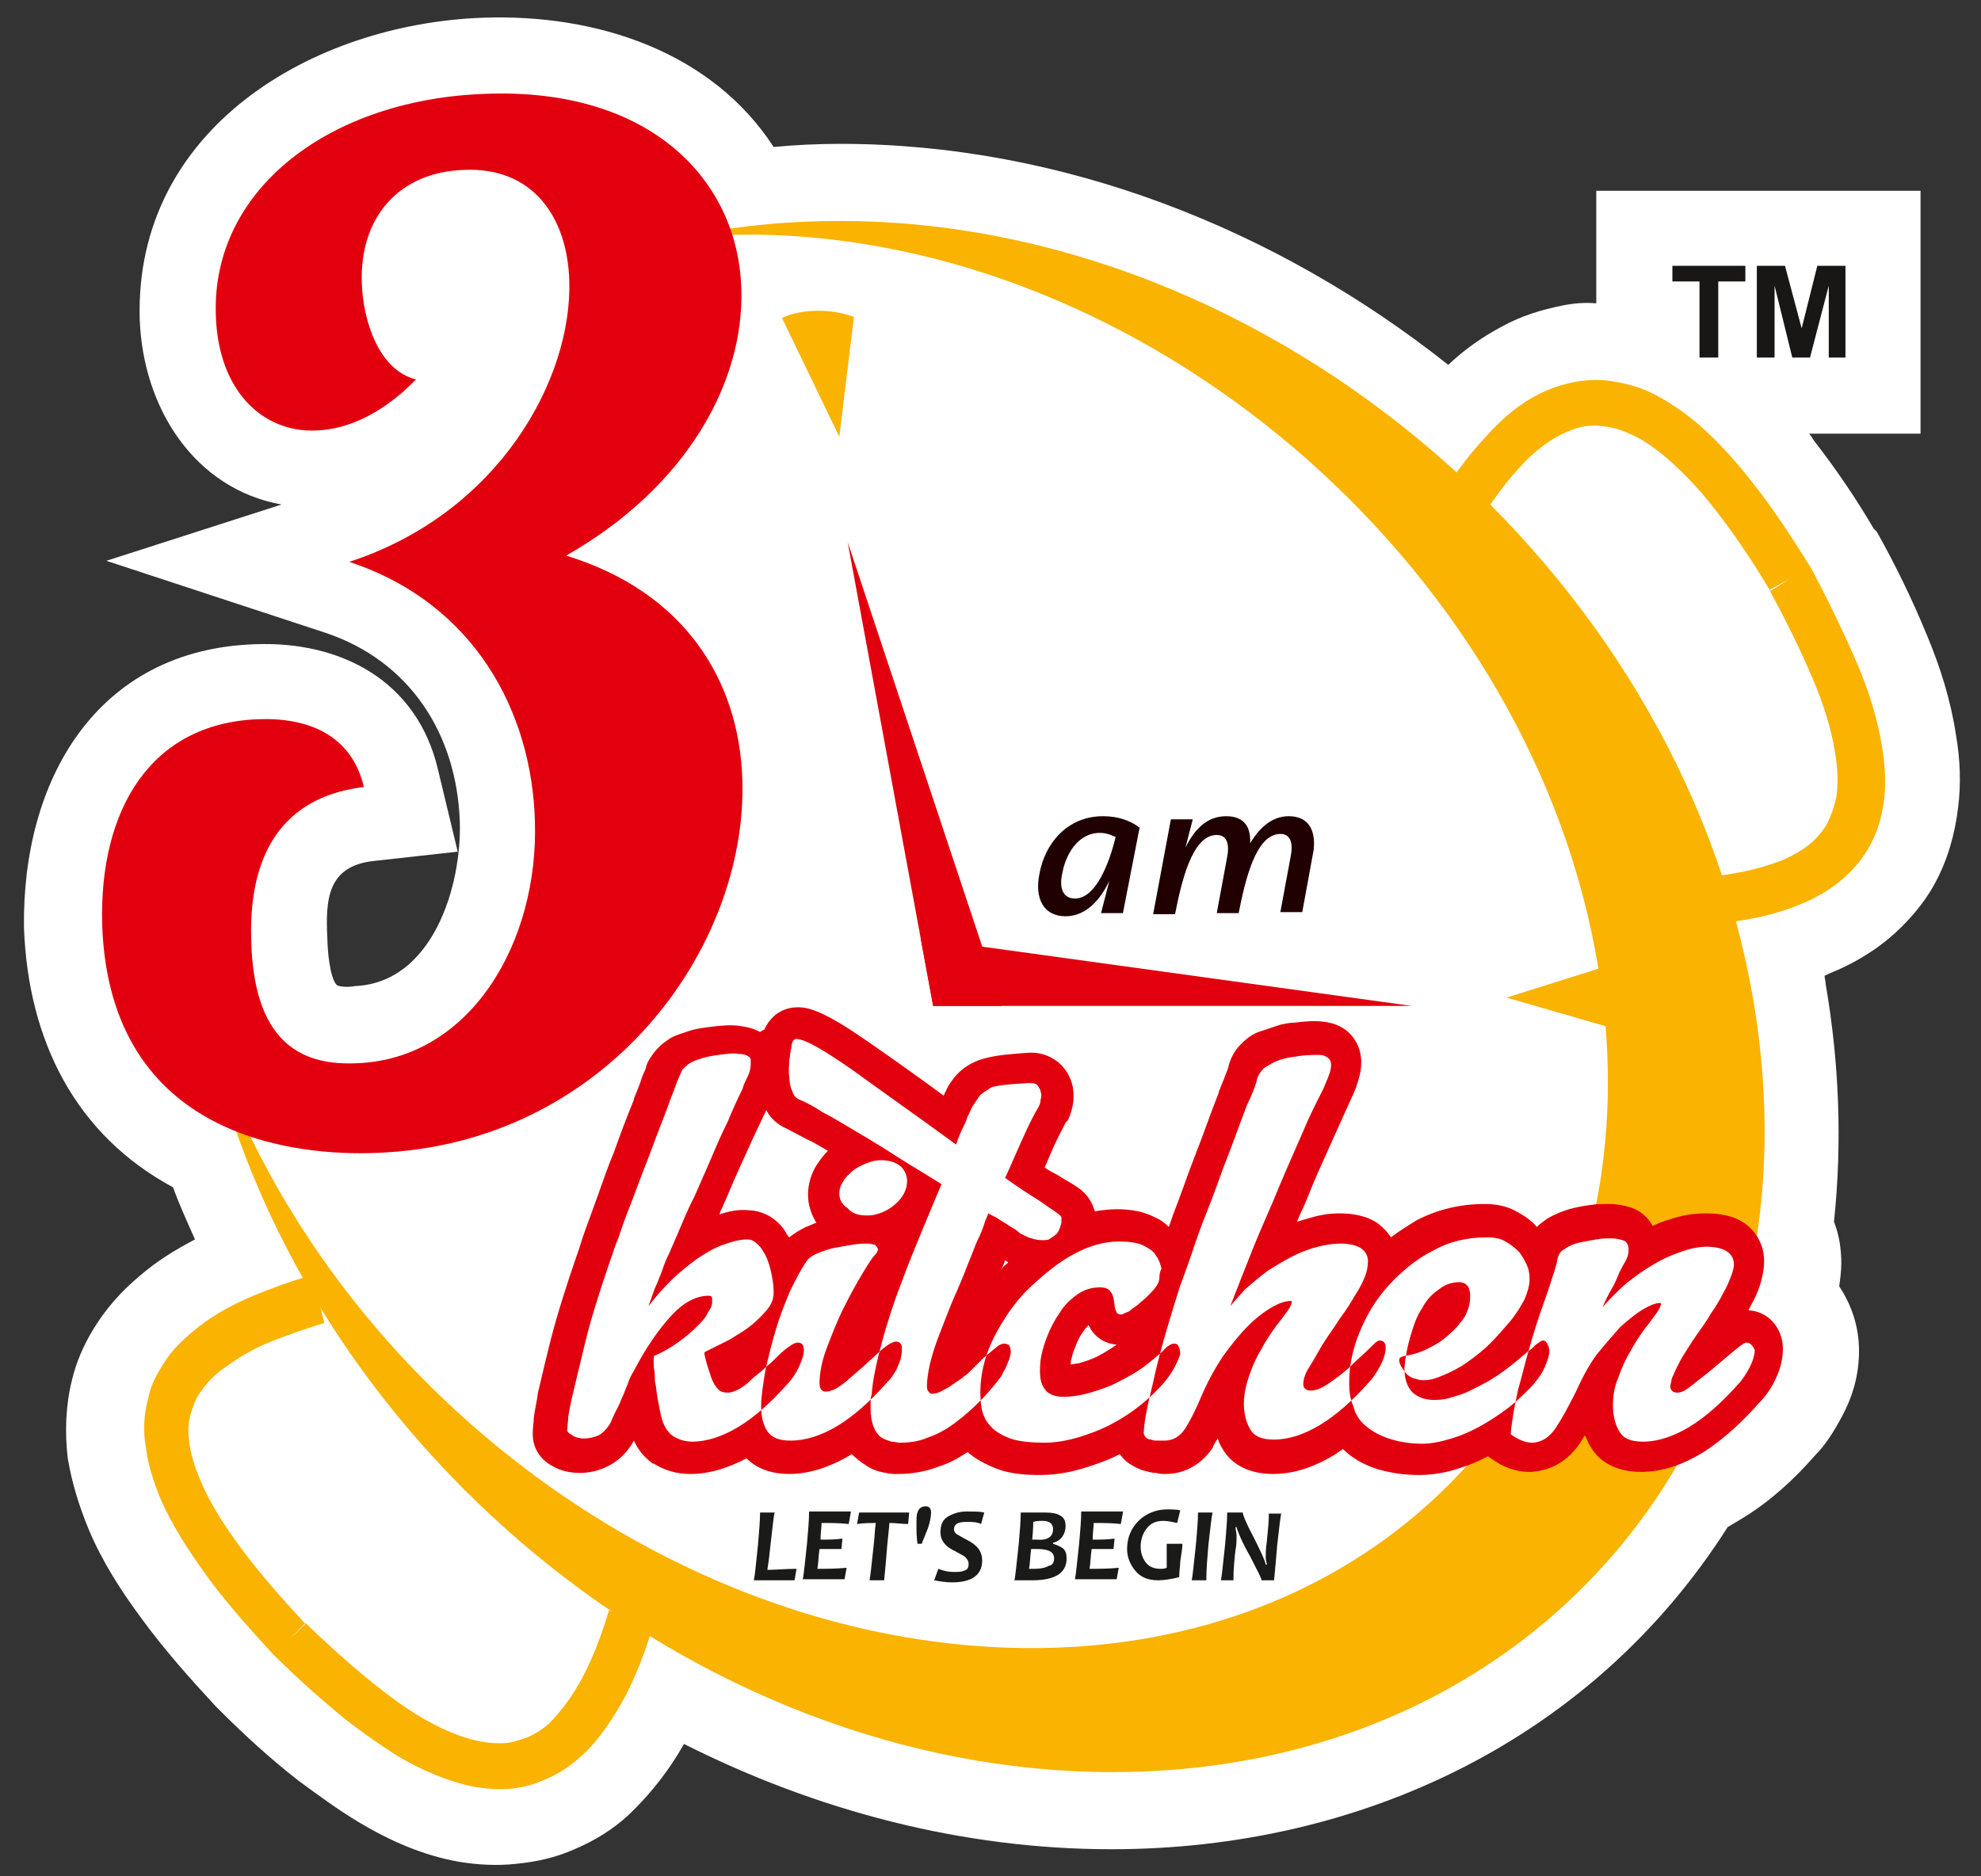
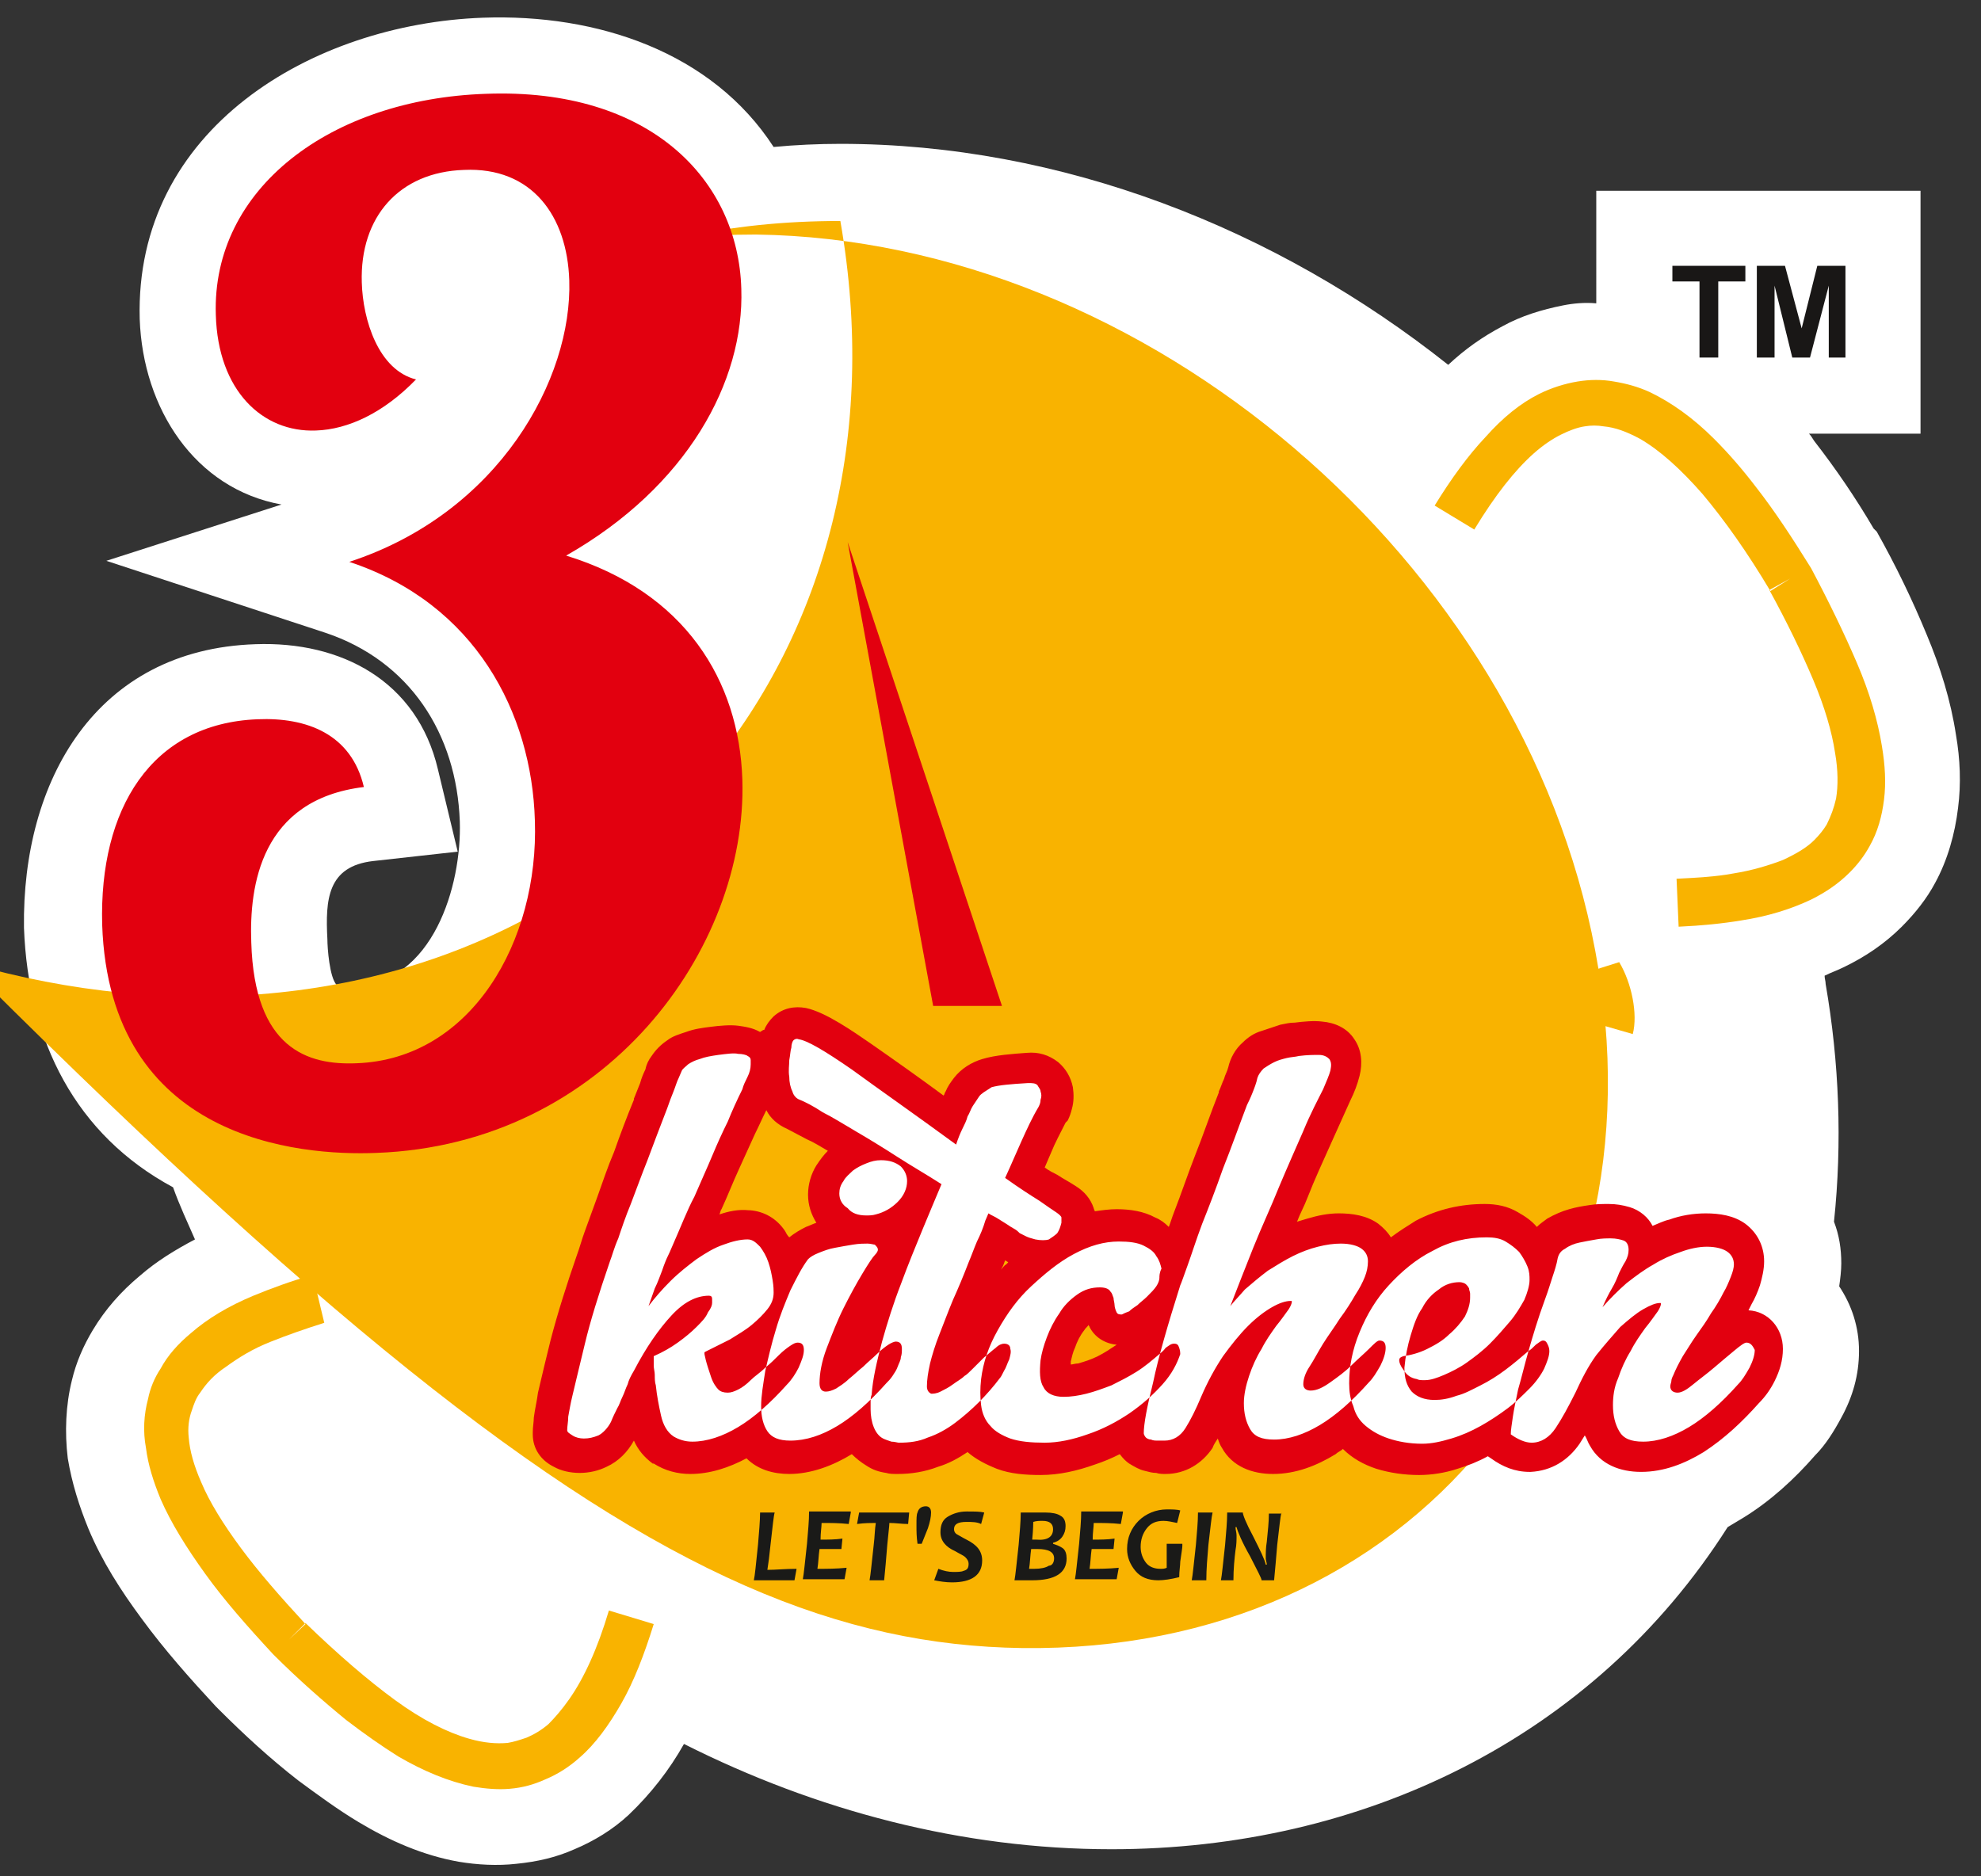
<svg xmlns="http://www.w3.org/2000/svg" version="1.1" id="Layer_1" x="0px" y="0px" viewBox="0 0 190 180" style="enable-background:new 0 0 190 180;" xml:space="preserve">
  <rect x="0" y="0" width="190" height="180" fill="#333333" stroke="none" />
  <style type="text/css">
	.st0{fill-rule:evenodd;clip-rule:evenodd;fill:#FFFFFF;}
	.st1{fill-rule:evenodd;clip-rule:evenodd;fill:#F9B300;}
	.st2{fill-rule:evenodd;clip-rule:evenodd;fill:#E2000F;}
	.st3{fill-rule:evenodd;clip-rule:evenodd;fill:#200000;}
	.st4{fill-rule:evenodd;clip-rule:evenodd;fill:#1A1A18;}
	.st5{fill-rule:evenodd;clip-rule:evenodd;fill:#191716;}
</style>
  <g>
    <path class="st0" d="M173.5,41.6c0.2,0.2,0.3,0.4,0.5,0.7c2.1,2.7,4,5.5,5.7,8.4L180,51c1.8,3.2,3.4,6.5,4.8,9.9   c1.3,3.1,2.3,6.3,2.8,9.6c0.4,2.3,0.5,4.7,0.2,7c-0.3,2.5-1,5-2.2,7.2c-0.8,1.5-1.9,2.9-3.2,4.2c-1.6,1.6-3.5,2.9-5.6,3.9   c-0.6,0.3-1.2,0.5-1.8,0.8c0,0.3,0.1,0.5,0.1,0.8c1.3,7.5,1.6,15.2,0.8,22.8c0.5,1.3,0.7,2.6,0.7,4c0,0.7-0.1,1.5-0.2,2.2   c1.2,1.8,1.9,3.9,1.9,6.2c0,2.3-0.6,4.4-1.7,6.4c-0.7,1.3-1.5,2.6-2.5,3.6c-2,2.3-4.3,4.4-6.9,6c-0.5,0.3-1,0.6-1.5,0.9   c-12.9,20.3-35.1,30.9-59.1,30.9c-14.3,0-28.3-3.7-41-10.1c-1.4,2.5-3.2,4.8-5.3,6.8c-1.5,1.4-3.3,2.5-5.2,3.3   c-1.8,0.8-3.6,1.2-5.6,1.4c-1.8,0.2-3.7,0.1-5.5-0.2c-3.4-0.6-6.6-2-9.6-3.8c-2-1.2-3.9-2.6-5.8-4c-2.7-2.1-5.2-4.4-7.6-6.8   l-0.3-0.3c-2.5-2.7-4.9-5.4-7.1-8.4c-2-2.7-3.8-5.5-5.1-8.6c-0.9-2.2-1.6-4.4-2-6.8c-0.3-2.5-0.2-5.1,0.4-7.5   c0.4-1.7,1.1-3.3,2-4.8c1.2-2,2.7-3.7,4.5-5.2c1.6-1.4,3.4-2.5,5.3-3.5c-0.7-1.6-1.5-3.3-2.1-5c-9.3-5-13.9-14-14.3-24.9   C2.1,74.9,9.2,62.3,24.5,61.8C32.7,61.5,40,65.3,42,73.8l1.9,7.9l-8.1,0.9c-4.4,0.5-4.6,3.7-4.4,7.5c0,0.8,0.2,3.7,0.9,4.4   c0.3,0.2,1.3,0.2,1.7,0.1c7.5-0.3,10.3-9.6,10.1-15.8c-0.3-8.4-4.8-15.4-12.9-18.1l-21-6.9L27,48.4c-8.3-1.5-13.3-9.2-13.6-17.8   C12.9,12.4,29.9,2.3,46.3,1.7c11-0.4,22,3.3,27.9,12.4c2.1-0.2,4.3-0.3,6.4-0.3c21.2,0,41.8,8.1,58.3,21.2c1.6-1.5,3.3-2.7,5.2-3.7   c1.8-1,3.8-1.6,5.8-2c1-0.2,2.1-0.3,3.2-0.2V18.3h31.1v23.3H173.5z" />
-     <path class="st1" d="M98,158.1c37.4,0.5,62.1-29.5,55-66.9c-7-37.4-43.1-68.2-80.5-68.7c-2.4,0-4.8,0.1-7.1,0.3   c4.8-1.1,9.9-1.6,15.2-1.6c41.1,0,80.3,33.3,87.5,74.4c7.2,41.1-20.3,74.4-61.4,74.4c-40,0-78.2-31.6-86.8-71.2   C30.6,131.9,63.7,157.6,98,158.1z" />
-     <path class="st1" d="M81.9,30.4l-1.4,11.5l-5.5-11.4C76.9,29.6,79.8,29.6,81.9,30.4z" />
+     <path class="st1" d="M98,158.1c37.4,0.5,62.1-29.5,55-66.9c-7-37.4-43.1-68.2-80.5-68.7c-2.4,0-4.8,0.1-7.1,0.3   c4.8-1.1,9.9-1.6,15.2-1.6c7.2,41.1-20.3,74.4-61.4,74.4c-40,0-78.2-31.6-86.8-71.2   C30.6,131.9,63.7,157.6,98,158.1z" />
    <path class="st1" d="M156.6,99.2l-12.1-3.5l10.8-3.4C156.5,94.3,157.1,97.3,156.6,99.2z" />
    <polygon class="st2" points="89.5,96.5 81.3,52 96.1,96.5  " />
-     <polygon class="st2" points="88.3,90 135.4,96.5 89.5,96.5  " />
    <path class="st2" d="M24.1,90.4c0.3,10.2,5.4,11.8,10.1,11.6c11-0.4,17.5-11.7,17.1-23.3C51,68.4,45.6,57.9,33.5,53.9   c14.4-4.7,21.4-17.6,21.1-27c-0.2-6.2-3.6-10.9-10.1-10.6c-6.2,0.2-10,4.5-9.8,10.8c0.1,3.6,1.6,8.4,5.2,9.3   c-3.1,3.2-6.5,4.8-9.6,4.9c-5.1,0.2-9.4-3.8-9.6-11.1C20.3,18.1,31.7,9.5,46.6,9c15.8-0.6,24.2,8.3,24.5,18.7   c0.3,8.9-5.2,19-16.8,25.6c11.4,3.5,16.6,12,16.9,21.5c0.5,16.2-13.1,35-35.1,35.8c-7.4,0.3-25.6-1.2-26.3-21.9   C9.5,77.6,14.5,69.4,24.7,69c4.7-0.2,9,1.4,10.2,6.5C25,76.7,23.9,85,24.1,90.4z" />
-     <path class="st3" d="M105.8,78.3c-3.5,0-5.6,2.7-6.1,5.5c-0.5,2.4,0.4,4.1,2.5,4.1c1.9,0,3.3-1.5,4.2-3.4l-0.8,3.1h2.1l1.6-8.2   C108.4,78.7,107.2,78.3,105.8,78.3L105.8,78.3z M103.1,86.2c-1,0-1.6-0.8-1.2-2.5c0.3-1.6,1.4-3.8,3.6-3.8c0.6,0,1.1,0.2,1.5,0.4   C106.4,82.8,105.1,86.2,103.1,86.2L103.1,86.2z M123.6,78.3c-1.6,0-2.8,1.1-3.7,2.6c0.1-1.7-0.7-2.6-2.3-2.6c-1.8,0-3,1.2-3.9,3   l0.7-2.7h-2.1l-1.7,9.1h2.1c0.6-3,1.6-7.6,4-7.6c1.1,0,1.2,1.1,1,2.1l-1,5.4h2.1c0.6-3,1.6-7.6,4-7.6c1.1,0,1.2,1.1,1,2.1l-1,5.4   h2.1l1.1-6C126.2,79.5,125.4,78.3,123.6,78.3z" />
    <path class="st2" d="M73.3,98.8c0.2-0.5,0.5-0.9,0.9-1.3c0.9-0.8,2-1,3.1-0.8c1.9,0.4,4.6,2.3,6.2,3.4c2.3,1.6,4.7,3.3,7,5   c0.1-0.1,0.1-0.3,0.2-0.4c0.2-0.5,0.5-0.9,0.8-1.3c0.7-0.9,1.7-1.5,2.7-1.8c1.3-0.4,3-0.5,4.3-0.6c1.1-0.1,2.1,0.2,3,0.9   c0.7,0.6,1.2,1.4,1.4,2.4c0.1,0.7,0.1,1.4-0.1,2.1c-0.1,0.4-0.2,0.7-0.4,1.1l-0.1,0.1l-0.1,0.1c-0.5,1-1,1.9-1.4,2.9   c-0.2,0.5-0.4,0.9-0.6,1.4c0.4,0.3,0.8,0.5,1.2,0.7c0.6,0.4,1.2,0.7,1.8,1.1c0.8,0.5,1.4,1.2,1.7,2.1c0,0.1,0.1,0.2,0.1,0.3   c0.7-0.1,1.4-0.2,2.1-0.2c1.3,0,2.6,0.2,3.7,0.8c0.5,0.2,0.9,0.5,1.3,0.9c0.2-0.5,0.3-0.9,0.5-1.4c0.7-1.8,1.3-3.6,2-5.4   c0.8-2,1.5-4.1,2.3-6.1l0-0.1c0.2-0.4,0.3-0.8,0.5-1.2c0.1-0.4,0.3-0.7,0.4-1.1c0.2-0.9,0.7-1.8,1.4-2.4c0.5-0.5,1.1-0.9,1.8-1.1   c0.6-0.2,1.2-0.4,1.8-0.6c0.5-0.1,0.9-0.2,1.4-0.2c0.8-0.1,1.8-0.2,2.6-0.1c1.2,0.1,2.4,0.6,3.1,1.7c0.7,1,0.8,2.3,0.5,3.5   c-0.2,0.8-0.5,1.6-0.9,2.4c-0.6,1.3-1.2,2.7-1.8,4c-0.8,1.8-1.6,3.5-2.3,5.3c-0.3,0.8-0.7,1.5-1,2.3c0.3-0.1,0.7-0.2,1-0.3   c1-0.3,2-0.5,3-0.5c1.3,0,2.7,0.2,3.8,1c0.5,0.4,0.9,0.8,1.2,1.3c0.8-0.6,1.6-1.1,2.4-1.6c2.1-1.1,4.3-1.6,6.6-1.6   c1.1,0,2.2,0.2,3.2,0.8c0.7,0.4,1.3,0.8,1.8,1.4c0.3-0.3,0.6-0.5,1-0.8c0.7-0.4,1.4-0.7,2.1-0.9c0.7-0.2,1.3-0.3,2-0.4   c0.6-0.1,1.2-0.1,1.8-0.1c0.7,0,1.3,0.1,2,0.3c1,0.3,1.8,1,2.2,1.8c0.5-0.2,1.1-0.5,1.6-0.6c1.1-0.4,2.3-0.6,3.5-0.6   c1.3,0,2.7,0.2,3.8,1c1.2,0.9,1.8,2.2,1.8,3.6c0,0.8-0.2,1.6-0.4,2.3c-0.2,0.6-0.5,1.3-0.8,1.8c-0.1,0.2-0.2,0.4-0.3,0.6   c1.9,0.1,3.3,1.7,3.3,3.7c0,1.1-0.3,2.1-0.8,3.1c-0.4,0.8-0.9,1.5-1.5,2.1c-1.6,1.8-3.3,3.4-5.3,4.7c-1.8,1.1-3.8,1.9-6,1.9   c-2,0-3.9-0.7-4.9-2.5c-0.2-0.3-0.3-0.7-0.5-1c-0.2,0.3-0.3,0.5-0.5,0.8c-1.1,1.6-2.7,2.6-4.7,2.7l-0.1,0c-1.4,0-2.6-0.5-3.7-1.3   l-0.3-0.2c-0.9,0.5-1.9,0.9-2.9,1.2c-1.2,0.4-2.5,0.6-3.7,0.6c-1.4,0-2.8-0.2-4.1-0.6c-1.2-0.4-2.3-1-3.2-1.9   c-0.2,0.2-0.5,0.3-0.7,0.5c-1.8,1.1-3.8,1.9-6,1.9c-2,0-3.9-0.7-4.9-2.5c-0.2-0.3-0.3-0.6-0.4-0.9c-0.2,0.3-0.4,0.6-0.5,0.9   c-1,1.5-2.6,2.5-4.5,2.5c-0.3,0-0.6,0-0.9-0.1c-0.4,0-0.7-0.1-1.1-0.2c-0.5-0.1-1-0.4-1.5-0.7c-0.3-0.2-0.6-0.5-0.9-0.9   c-0.8,0.4-1.5,0.7-2.4,1c-1.7,0.6-3.4,1-5.2,1c-1.4,0-2.9-0.1-4.2-0.6c-1-0.4-2-0.9-2.8-1.6c-0.9,0.6-1.8,1.1-2.8,1.4   c-1.3,0.5-2.6,0.7-3.9,0.7c-0.4,0-0.8,0-1.1-0.1c-0.7-0.1-1.3-0.3-1.9-0.7c-0.5-0.3-1-0.7-1.4-1.1c-1.8,1.1-3.9,1.9-6,1.9   c-1.5,0-3-0.4-4.1-1.5c-1.7,0.9-3.5,1.5-5.4,1.5c-1.2,0-2.4-0.3-3.5-1l-0.1,0l0,0c-0.8-0.6-1.4-1.3-1.8-2.2c-0.6,1.1-1.5,2-2.6,2.5   c-0.8,0.4-1.7,0.6-2.6,0.6c-0.9,0-1.8-0.2-2.5-0.6c-1.2-0.6-2-1.7-2-3.1v-0.1l0-0.1c0-0.5,0.1-1,0.1-1.4c0.1-0.8,0.3-1.6,0.4-2.4   c0.4-1.7,0.8-3.4,1.2-5c0.7-2.7,1.6-5.5,2.5-8.1c0.3-0.8,0.5-1.6,0.8-2.4c0.4-1.1,0.8-2.2,1.2-3.3c0.5-1.4,1-2.9,1.6-4.3   c0.6-1.7,1.2-3.3,1.9-5l0-0.1c0.2-0.5,0.4-1,0.6-1.5c0.1-0.4,0.3-0.9,0.5-1.3c0.1-0.5,0.3-0.9,0.6-1.3c0.4-0.6,0.9-1.1,1.5-1.5   c0.5-0.4,1.2-0.6,1.8-0.8c0.8-0.3,1.6-0.4,2.4-0.5c0.8-0.1,1.8-0.2,2.6-0.1c0.7,0.1,1.4,0.2,2.1,0.6C73.2,98.8,73.2,98.8,73.3,98.8   L73.3,98.8z M79.4,110.4c-0.7-0.4-1.3-0.8-2-1.1c-0.6-0.3-1.3-0.7-1.9-1c-0.9-0.4-1.6-1-2-1.8c-0.4,0.8-0.7,1.5-1.1,2.3   c-0.5,1.1-1,2.2-1.5,3.3c-0.6,1.3-1.1,2.6-1.7,3.9c-0.1,0.1-0.1,0.3-0.2,0.5c0.9-0.3,1.8-0.5,2.8-0.4l0.1,0c1.4,0.1,2.6,0.8,3.4,2   c0.1,0.2,0.2,0.4,0.4,0.6c0.5-0.4,1-0.7,1.6-1c0.3-0.1,0.7-0.3,1-0.4c-0.5-0.8-0.8-1.7-0.8-2.7c0-1,0.3-2,0.8-2.8   C78.7,111.2,79,110.8,79.4,110.4L79.4,110.4z M96.7,121.1c-0.1-0.1-0.2-0.1-0.3-0.2c-0.1,0.3-0.2,0.6-0.4,0.9   c0.2-0.2,0.3-0.4,0.5-0.5C96.6,121.2,96.7,121.1,96.7,121.1L96.7,121.1z M107.1,129c-1.1-0.1-2.1-0.7-2.6-1.7   c0-0.1-0.1-0.1-0.1-0.2c-0.1,0.2-0.3,0.3-0.4,0.5c-0.4,0.5-0.7,1.1-0.9,1.7c-0.2,0.4-0.3,0.9-0.4,1.3l0,0.1l0,0.1c0,0,0,0,0,0.1   c0.2,0,0.4-0.1,0.7-0.1c0.7-0.2,1.3-0.4,1.9-0.7C105.9,129.8,106.5,129.4,107.1,129z" />
    <path class="st0" d="M64.5,119.5c-0.1,0.2-0.2,0.5-0.4,0.9c-0.2,0.4-0.4,0.9-0.6,1.5c-0.2,0.5-0.4,1.1-0.7,1.7   c-0.2,0.6-0.4,1.1-0.6,1.7c0.6-0.8,1.3-1.6,2.1-2.4c0.8-0.8,1.7-1.5,2.5-2.1c0.9-0.6,1.7-1.1,2.6-1.4c0.8-0.3,1.6-0.5,2.3-0.5   c0.5,0,0.8,0.3,1.2,0.7c0.3,0.4,0.6,0.9,0.8,1.5c0.2,0.6,0.3,1.1,0.4,1.7c0.1,0.6,0.1,1,0.1,1.2c0,0.6-0.2,1.1-0.6,1.6   c-0.4,0.5-0.9,1-1.5,1.5c-0.6,0.5-1.3,0.9-2.1,1.4c-0.8,0.4-1.6,0.8-2.4,1.2c-0.1,0.1,0,0.3,0.1,0.8c0.1,0.4,0.3,1,0.5,1.6   c0.2,0.6,0.5,1,0.7,1.2c0.2,0.2,0.5,0.3,0.9,0.3c0.3,0,0.6-0.1,1-0.3c0.4-0.2,0.8-0.5,1.2-0.9c0.4-0.4,0.9-0.7,1.4-1.2   c0.5-0.4,0.9-0.8,1.3-1.2c0.4-0.4,0.8-0.7,1.1-0.9c0.3-0.2,0.5-0.3,0.7-0.3c0.4,0,0.6,0.2,0.6,0.7c0,0.5-0.2,1-0.5,1.7   c-0.3,0.6-0.7,1.2-1.1,1.6c-1.6,1.8-3.2,3.2-4.7,4.1c-1.5,0.9-3,1.4-4.4,1.4c-0.7,0-1.3-0.2-1.8-0.5c-0.6-0.4-1-1.1-1.2-2   c-0.2-0.9-0.4-1.9-0.5-2.9c-0.1-0.3-0.1-0.7-0.1-1c0-0.3-0.1-0.6-0.1-0.9c0-0.3,0-0.6,0-0.9c0.9-0.4,1.6-0.8,2.3-1.3   c0.7-0.5,1.3-1,1.8-1.5c0.5-0.5,0.9-0.9,1.1-1.4c0.3-0.4,0.4-0.7,0.4-0.9c0-0.1,0-0.2,0-0.4c0-0.2-0.1-0.3-0.3-0.3   c-1.2,0-2.4,0.6-3.6,1.9c-1.2,1.3-2.4,3-3.6,5.3c-0.3,0.5-0.5,0.9-0.6,1.3c-0.2,0.4-0.3,0.8-0.5,1.2c-0.2,0.4-0.3,0.8-0.5,1.1   c-0.2,0.4-0.4,0.8-0.6,1.3c-0.3,0.6-0.8,1.1-1.2,1.3c-0.5,0.2-0.9,0.3-1.4,0.3c-0.4,0-0.8-0.1-1.1-0.3c-0.3-0.2-0.5-0.3-0.5-0.5   c0-0.4,0.1-0.8,0.1-1.3c0.1-0.5,0.2-1.2,0.4-2c0.3-1.3,0.7-2.9,1.2-5c0.5-2.1,1.3-4.7,2.4-7.9c0.2-0.5,0.4-1.3,0.8-2.2   c0.3-0.9,0.7-2.1,1.2-3.3c0.5-1.3,1-2.7,1.6-4.2c0.6-1.6,1.2-3.2,1.9-5c0.2-0.6,0.4-1.1,0.6-1.6c0.2-0.5,0.3-0.9,0.5-1.3   c0.1-0.2,0.2-0.5,0.3-0.7c0.1-0.2,0.4-0.4,0.6-0.6c0.3-0.2,0.7-0.4,1.1-0.5c0.5-0.2,1.1-0.3,1.8-0.4c0.8-0.1,1.5-0.2,1.9-0.1   c0.4,0,0.8,0.1,0.9,0.2c0.2,0.1,0.3,0.2,0.3,0.4c0,0.1,0,0.3,0,0.4c0,0.4-0.1,0.8-0.3,1.2c-0.2,0.4-0.4,0.8-0.5,1.2   c-0.5,1-1,2.1-1.4,3.1c-0.5,1-1,2.1-1.5,3.3c-0.5,1.2-1.1,2.5-1.7,3.9C65.9,116.1,65.3,117.7,64.5,119.5L64.5,119.5z M80.5,114.5   c0-0.4,0.1-0.8,0.4-1.2c0.2-0.4,0.6-0.7,0.9-1c0.4-0.3,0.8-0.5,1.3-0.7c0.5-0.2,0.9-0.3,1.4-0.3c0.8,0,1.4,0.2,1.9,0.6   c0.4,0.4,0.6,0.9,0.6,1.4c0,0.7-0.3,1.4-0.9,2c-0.6,0.6-1.3,1-2.1,1.2c-0.3,0.1-0.7,0.1-0.9,0.1c-0.8,0-1.4-0.2-1.8-0.7   C80.8,115.6,80.5,115.1,80.5,114.5L80.5,114.5z M83.2,119.3c-0.3,0-0.8,0-1.4,0.1c-0.6,0.1-1.2,0.2-1.7,0.3   c-0.6,0.1-1.1,0.3-1.6,0.5c-0.5,0.2-0.8,0.4-1,0.6c-0.6,0.8-1.1,1.8-1.7,3c-0.5,1.2-1,2.4-1.4,3.8c-0.4,1.3-0.7,2.6-1,3.9   c-0.2,1.3-0.4,2.4-0.4,3.4c0,1,0.2,1.8,0.6,2.4c0.4,0.6,1.1,0.9,2.2,0.9c1.5,0,3-0.5,4.5-1.4c1.5-0.9,3.1-2.3,4.7-4.1   c0.2-0.2,0.4-0.4,0.6-0.7c0.2-0.3,0.4-0.6,0.5-0.9c0.1-0.3,0.3-0.6,0.3-0.9c0.1-0.3,0.1-0.5,0.1-0.8c0-0.5-0.2-0.7-0.6-0.7   c-0.1,0-0.4,0.1-0.7,0.3c-0.3,0.2-0.7,0.5-1.1,0.9c-0.4,0.4-0.8,0.7-1.3,1.2c-0.5,0.4-0.9,0.8-1.4,1.2c-0.4,0.4-0.9,0.7-1.2,0.9   c-0.4,0.2-0.7,0.3-1,0.3c-0.4,0-0.6-0.3-0.6-0.8c0-0.9,0.2-2.1,0.7-3.4c0.5-1.3,1-2.6,1.6-3.8c0.6-1.2,1.2-2.3,1.8-3.3   c0.6-1,1-1.6,1.2-1.8c0.2-0.2,0.3-0.4,0.3-0.5c0-0.2-0.1-0.3-0.3-0.5C83.8,119.4,83.5,119.3,83.2,119.3L83.2,119.3z M93.9,105.2   c-0.2,0.3-0.4,0.6-0.6,0.9c-0.2,0.3-0.3,0.7-0.5,1c-0.1,0.4-0.3,0.8-0.5,1.2c-0.2,0.4-0.4,0.9-0.6,1.5c-4.1-3-7.4-5.3-10-7.2   c-2.6-1.8-4.3-2.8-5.1-2.9c-0.2-0.1-0.4,0-0.5,0.1c-0.1,0.1-0.2,0.4-0.2,0.7c-0.1,0.3-0.1,0.7-0.2,1.2c0,0.5-0.1,1,0,1.6   c0,0.5,0.1,1,0.3,1.4c0.1,0.4,0.4,0.7,0.7,0.8c0.5,0.2,1.3,0.6,2.2,1.2c1,0.5,2.1,1.2,3.3,1.9c1.2,0.7,2.5,1.5,3.9,2.4   c1.4,0.9,2.8,1.7,4.2,2.6c-0.5,1.2-1.1,2.6-1.8,4.3c-0.7,1.7-1.4,3.4-2.1,5.3c-0.7,1.8-1.3,3.7-1.8,5.5c-0.5,1.9-0.9,3.6-1,5.1   c-0.1,0.2-0.1,0.5-0.1,0.7c0,0.2,0,0.5,0,0.7c0,0.6,0.1,1.2,0.3,1.7c0.2,0.5,0.5,0.9,0.9,1.1c0.2,0.1,0.5,0.2,0.8,0.3   c0.3,0,0.6,0.1,0.7,0.1c1,0,1.9-0.1,2.8-0.5c0.9-0.3,1.8-0.8,2.6-1.4c0.8-0.6,1.6-1.3,2.3-2c0.7-0.7,1.4-1.5,2-2.3   c0.1-0.1,0.2-0.3,0.4-0.7c0.2-0.3,0.3-0.7,0.5-1.1c0.1-0.4,0.2-0.7,0.1-1c0-0.3-0.2-0.5-0.6-0.5c-0.2,0-0.5,0.1-0.8,0.4   c-0.4,0.3-0.7,0.6-1.1,0.9c-0.4,0.4-0.7,0.7-1.1,1.1c-0.3,0.3-0.6,0.6-0.8,0.7c-0.3,0.3-0.7,0.5-1.1,0.8c-0.4,0.3-0.8,0.5-1.2,0.7   c-0.4,0.2-0.7,0.2-0.9,0.2c-0.2-0.1-0.4-0.3-0.4-0.7c0-0.6,0.1-1.3,0.3-2.2c0.2-0.8,0.5-1.8,0.9-2.8c0.4-1,0.8-2.1,1.3-3.3   c0.5-1.1,1-2.3,1.5-3.6c0.3-0.7,0.5-1.3,0.8-2c0.3-0.6,0.6-1.3,0.8-2l0.3-0.7c0.3,0.2,0.6,0.3,0.9,0.5c0.3,0.2,0.5,0.3,0.8,0.5   c0.3,0.2,0.6,0.4,0.8,0.5c0.2,0.1,0.4,0.3,0.5,0.4c0.2,0.1,0.4,0.2,0.6,0.3c0.2,0.1,0.5,0.2,0.9,0.3c0.5,0.1,1,0.1,1.3,0   c0.3-0.2,0.6-0.4,0.8-0.6c0.2-0.3,0.3-0.6,0.4-1c0-0.3,0-0.4,0-0.5c0-0.1-0.2-0.3-0.5-0.5c-0.3-0.2-0.9-0.6-1.6-1.1   c-0.8-0.5-1.9-1.2-3.3-2.2c0.6-1.3,1.1-2.5,1.6-3.6c0.5-1.1,1-2.2,1.6-3.2c0.1-0.2,0.2-0.4,0.2-0.7c0.1-0.3,0.1-0.5,0-0.8   c0-0.2-0.2-0.4-0.3-0.6c-0.2-0.2-0.5-0.2-0.9-0.2c-1.7,0.1-2.8,0.2-3.5,0.4C94.5,104.7,94.1,104.9,93.9,105.2L93.9,105.2z    M111.2,122.6c0,0.2-0.1,0.5-0.3,0.8c-0.2,0.3-0.5,0.6-0.9,1c-0.3,0.3-0.6,0.5-0.9,0.8c-0.3,0.2-0.6,0.4-0.8,0.6   c-0.3,0.1-0.5,0.2-0.7,0.3c-0.2,0-0.4,0-0.5-0.2c-0.1-0.2-0.2-0.5-0.2-0.7s-0.1-0.5-0.1-0.7c-0.1-0.2-0.1-0.4-0.3-0.6   c-0.1-0.2-0.4-0.4-1-0.4c-0.8,0-1.5,0.2-2.2,0.7c-0.7,0.5-1.3,1.1-1.7,1.8c-0.5,0.7-0.9,1.5-1.2,2.3c-0.3,0.8-0.5,1.5-0.6,2.2   c-0.1,1.1-0.1,2,0.3,2.6c0.3,0.6,1,0.9,1.9,0.9c0.7,0,1.4-0.1,2.2-0.3c0.8-0.2,1.6-0.5,2.4-0.8c0.8-0.4,1.6-0.8,2.4-1.3   c0.8-0.5,1.5-1.1,2.2-1.7c0.1-0.1,0.4-0.3,0.6-0.6c0.3-0.2,0.5-0.4,0.8-0.4c0.3,0,0.4,0.1,0.5,0.4c0.1,0.3,0.1,0.5,0.1,0.6   c-0.3,0.9-0.8,1.9-1.7,2.9c-0.9,1-1.9,1.9-3.2,2.8c-1.2,0.8-2.5,1.5-4,2c-1.4,0.5-2.8,0.8-4.1,0.8c-1.3,0-2.4-0.1-3.3-0.4   c-0.8-0.3-1.5-0.7-1.9-1.2c-0.5-0.5-0.8-1.2-0.9-2c-0.1-0.8-0.1-1.6,0-2.5c0.2-1.6,0.7-3.1,1.6-4.7c0.9-1.6,1.9-3,3.2-4.2   c1.3-1.2,2.6-2.3,4.1-3.1c1.5-0.8,2.9-1.2,4.3-1.2c1,0,1.8,0.1,2.4,0.4c0.6,0.3,1,0.6,1.2,1c0.3,0.4,0.4,0.8,0.5,1.2   C111.2,122.1,111.2,122.4,111.2,122.6L111.2,122.6z M118,125.3c0.7-1.8,1.4-3.6,2.2-5.6c0.8-2,1.7-3.9,2.5-5.9   c0.8-1.9,1.6-3.7,2.3-5.3c0.7-1.7,1.4-3,1.9-4c0.3-0.7,0.6-1.4,0.7-1.8c0.1-0.5,0.1-0.8-0.1-1.1c-0.2-0.2-0.5-0.4-1-0.4   c-0.5,0-1.1,0-1.9,0.1c-0.4,0.1-0.8,0.1-1.2,0.2c-0.4,0.1-0.8,0.2-1.2,0.4c-0.4,0.2-0.7,0.4-1,0.6c-0.3,0.3-0.5,0.6-0.6,0.9   c-0.1,0.5-0.3,1-0.5,1.5c-0.2,0.5-0.4,0.9-0.5,1.1c-0.8,2.1-1.5,4.1-2.3,6.1c-0.7,2-1.4,3.8-2,5.3c-0.6,1.6-1,2.9-1.4,4   c-0.4,1.1-0.6,1.7-0.7,1.9c-1.2,3.8-2.1,6.9-2.6,9.3c-0.6,2.4-0.9,4-0.9,4.9c0,0.1,0.1,0.3,0.2,0.4c0.1,0.1,0.3,0.2,0.5,0.2   c0.2,0.1,0.4,0.1,0.7,0.1c0.2,0,0.4,0,0.6,0c0.8,0,1.5-0.4,2-1.2c0.5-0.8,1-1.8,1.5-3c0.6-1.4,1.3-2.7,2.1-3.9   c0.8-1.1,1.6-2.1,2.4-2.9c0.8-0.8,1.6-1.4,2.3-1.8c0.7-0.4,1.3-0.6,1.8-0.6c0.1,0,0.1,0,0.1,0.1c0,0.1-0.1,0.4-0.3,0.7   c-0.3,0.4-0.7,1-1.2,1.6c-0.5,0.7-1,1.4-1.4,2.2c-0.5,0.8-0.9,1.7-1.2,2.6s-0.5,1.8-0.5,2.6c0,1,0.2,1.8,0.6,2.5   c0.4,0.7,1.1,1,2.3,1c1.4,0,2.9-0.5,4.4-1.4c1.5-0.9,3.1-2.3,4.7-4.1c0.4-0.4,0.7-0.9,1.1-1.6c0.3-0.6,0.5-1.2,0.5-1.7   c0-0.5-0.2-0.7-0.6-0.7c-0.2,0-0.5,0.3-1,0.8c-0.5,0.5-1.1,1-1.7,1.6c-0.6,0.6-1.3,1.1-2,1.6c-0.7,0.5-1.3,0.8-1.9,0.8   c-0.4,0-0.7-0.2-0.7-0.6c0-0.5,0.2-1.1,0.6-1.7s0.8-1.4,1.3-2.2c0.5-0.8,1.1-1.6,1.6-2.4c0.6-0.8,1.1-1.6,1.5-2.3   c0.4-0.6,0.7-1.2,0.9-1.7c0.2-0.5,0.3-1,0.3-1.5c0-0.5-0.2-0.9-0.6-1.2c-0.4-0.3-1.1-0.5-2-0.5c-0.7,0-1.4,0.1-2.2,0.3   c-0.8,0.2-1.6,0.5-2.4,0.9c-0.8,0.4-1.6,0.9-2.4,1.4c-0.8,0.6-1.5,1.2-2.2,1.8C118.8,124.4,118.3,124.9,118,125.3L118,125.3z    M141,124.5c0-0.1,0-0.3,0-0.4c0-0.2-0.1-0.3-0.1-0.5c-0.1-0.2-0.2-0.3-0.3-0.4c-0.1-0.1-0.4-0.2-0.6-0.2c-0.7,0-1.4,0.2-2,0.7   c-0.6,0.4-1.2,1-1.6,1.8c-0.5,0.7-0.8,1.6-1.1,2.6c-0.3,1-0.5,2-0.6,3.1c0,1,0.2,1.7,0.7,2.3c0.5,0.5,1.2,0.8,2.2,0.8   c0.6,0,1.3-0.1,2.1-0.4c0.8-0.2,1.5-0.6,2.3-1c0.8-0.4,1.6-0.9,2.4-1.5c0.8-0.6,1.5-1.2,2.2-1.8c0.2-0.1,0.4-0.3,0.7-0.6   c0.3-0.2,0.5-0.4,0.7-0.4c0.2,0,0.3,0.1,0.4,0.3c0.1,0.2,0.2,0.4,0.2,0.7c0,0.5-0.2,1-0.5,1.7c-0.3,0.6-0.8,1.3-1.4,1.9   c-0.6,0.6-1.3,1.3-2.1,1.9c-0.8,0.6-1.7,1.2-2.6,1.7c-0.9,0.5-1.8,0.9-2.8,1.2c-1,0.3-1.9,0.5-2.8,0.5c-1.2,0-2.3-0.2-3.2-0.5   c-0.9-0.3-1.6-0.7-2.2-1.2c-0.6-0.5-1-1.1-1.2-1.9c-0.3-0.7-0.4-1.4-0.4-2.2c0-1.6,0.3-3.2,1-4.9c0.7-1.7,1.6-3.2,2.8-4.5   s2.6-2.5,4.2-3.3c1.6-0.9,3.3-1.3,5.2-1.3c0.7,0,1.3,0.1,1.8,0.4c0.5,0.3,0.9,0.6,1.3,1c0.3,0.4,0.6,0.9,0.8,1.4   c0.2,0.5,0.2,0.9,0.2,1.3c0,0.5-0.2,1.2-0.5,1.9c-0.4,0.7-0.8,1.4-1.4,2.1c-0.6,0.7-1.2,1.4-1.9,2.1c-0.7,0.7-1.5,1.3-2.2,1.8   c-0.7,0.5-1.5,0.9-2.2,1.2c-0.7,0.3-1.3,0.5-1.8,0.5c0,0-0.1,0-0.3,0c-0.1,0-0.3,0-0.5-0.1c-0.6-0.1-1-0.4-1.3-0.9   c-0.3-0.4-0.4-0.7-0.4-0.9c0-0.2,0.1-0.3,0.4-0.4c0.7-0.1,1.5-0.3,2.3-0.7c0.8-0.4,1.5-0.8,2.1-1.4c0.6-0.5,1.1-1.1,1.5-1.7   C140.8,125.7,141,125.1,141,124.5L141,124.5z M167.5,128.8c-0.2,0-0.6,0.3-1.2,0.8c-0.6,0.5-1.2,1-1.9,1.6c-0.7,0.6-1.4,1.1-2,1.6   c-0.6,0.5-1.1,0.8-1.5,0.8c-0.4,0-0.7-0.2-0.7-0.6c0-0.2,0.1-0.4,0.1-0.5c0-0.2,0.1-0.4,0.2-0.6c0.2-0.5,0.5-1.1,0.9-1.8   c0.4-0.6,0.8-1.3,1.3-2c0.5-0.7,1-1.4,1.4-2.1c0.5-0.7,0.9-1.4,1.2-2c0.3-0.5,0.5-1,0.7-1.5c0.2-0.5,0.3-0.9,0.3-1.2   c0-0.5-0.2-0.9-0.6-1.2c-0.4-0.3-1.1-0.5-2-0.5c-0.8,0-1.7,0.2-2.5,0.5c-0.9,0.3-1.8,0.7-2.6,1.2c-0.9,0.5-1.7,1.1-2.6,1.8   c-0.8,0.7-1.6,1.5-2.3,2.3c0.3-0.7,0.6-1.3,0.9-1.8c0.3-0.5,0.5-1,0.7-1.5c0.2-0.4,0.4-0.8,0.6-1.1c0.2-0.4,0.3-0.7,0.3-1.1   c0-0.5-0.2-0.8-0.5-0.9c-0.3-0.1-0.7-0.2-1.2-0.2c-0.4,0-0.9,0-1.4,0.1c-0.6,0.1-1.1,0.2-1.6,0.3c-0.5,0.1-1,0.3-1.4,0.6   c-0.4,0.2-0.6,0.5-0.7,0.9c-0.1,0.6-0.3,1.2-0.5,1.8c-0.2,0.6-0.4,1.3-0.7,2.1c-0.7,1.9-1.2,3.6-1.6,5c-0.4,1.4-0.7,2.7-1,3.7   c-0.2,1-0.4,1.9-0.5,2.6c-0.1,0.7-0.2,1.3-0.2,1.7c0.7,0.5,1.4,0.8,2,0.8c0.9,0,1.7-0.5,2.3-1.4c0.6-0.9,1.2-2,1.9-3.4   c0.6-1.3,1.2-2.5,2-3.6c0.8-1,1.6-1.9,2.3-2.7c0.8-0.7,1.5-1.3,2.2-1.7c0.7-0.4,1.2-0.6,1.6-0.6c0.1,0,0.1,0,0.1,0.1   c0,0.1-0.1,0.4-0.3,0.7c-0.3,0.4-0.7,1-1.2,1.6c-0.5,0.7-1,1.4-1.4,2.2c-0.5,0.8-0.9,1.7-1.2,2.6c-0.4,0.9-0.5,1.8-0.5,2.6   c0,1,0.2,1.8,0.6,2.5c0.4,0.7,1.1,1,2.3,1c1.4,0,2.9-0.5,4.4-1.4c1.5-0.9,3.1-2.3,4.7-4.1c0.4-0.4,0.7-0.9,1.1-1.6   c0.3-0.6,0.5-1.2,0.5-1.7C168.1,129.1,167.9,128.8,167.5,128.8z" />
    <path class="st4" d="M76.4,150.5l-0.2,1.1h-3.9c0.1-0.4,0.2-1.5,0.4-3.4c0.1-1.2,0.2-2.3,0.2-3.1h1.4c-0.1,0.3-0.2,1.4-0.4,3.1   c-0.1,1-0.2,1.8-0.3,2.4C74.4,150.6,75.3,150.5,76.4,150.5L76.4,150.5z M81.6,145.1l-0.2,1.1c-0.9-0.1-1.8-0.1-2.6-0.1   c0,0.4-0.1,0.9-0.1,1.6c0.7,0,1.4,0,2.1-0.1l-0.1,1c-0.7,0-1.4,0-2.1,0c-0.1,0.7-0.1,1.3-0.2,1.9c0.9,0,1.8,0,2.8-0.1l-0.2,1.1h-4   c0.1-0.5,0.2-1.6,0.4-3.4c0.1-1.2,0.2-2.2,0.2-3.1H81.6L81.6,145.1z M87.2,145.1l-0.1,1.1c-0.6,0-1.2-0.1-1.8-0.1   c0,0.3-0.1,1-0.2,2.1c-0.1,1.3-0.2,2.4-0.3,3.4h-1.4c0.1-0.5,0.2-1.6,0.4-3.4c0.1-0.8,0.1-1.5,0.2-2.1c-0.4,0-1.1,0-1.8,0.1   l0.2-1.1H87.2L87.2,145.1z M89.3,145.1c0,0.4-0.1,0.9-0.3,1.5c-0.2,0.5-0.4,1-0.6,1.5h-0.4c-0.1-0.7-0.1-1.2-0.1-1.8   c0-0.6,0-1,0.1-1.2c0.1-0.4,0.4-0.6,0.8-0.6C89.1,144.5,89.3,144.7,89.3,145.1L89.3,145.1z M94.4,145.1l-0.3,1.1   c-0.4-0.2-0.9-0.2-1.4-0.2c-0.8,0-1.2,0.2-1.2,0.7c0,0.2,0.1,0.4,0.3,0.5c0.2,0.1,0.5,0.3,0.9,0.5c1,0.5,1.5,1.1,1.5,2   c0,1.4-1,2.1-2.9,2.1c-0.6,0-1.2-0.1-1.7-0.2l0.4-1.1c0.5,0.2,1,0.3,1.4,0.3c0.4,0,0.8,0,1-0.1c0.4-0.1,0.5-0.3,0.5-0.7   c0-0.2-0.1-0.4-0.3-0.6c-0.2-0.2-0.5-0.3-1-0.6c-0.9-0.4-1.4-1-1.4-1.8c0-0.7,0.2-1.2,0.7-1.5c0.5-0.3,1.1-0.5,1.8-0.5   C93.5,145,94,145,94.4,145.1L94.4,145.1z M102.3,149.5c0,1.4-1.1,2.1-3.3,2.1c-0.4,0-0.9,0-1.7,0c0.1-0.5,0.2-1.6,0.4-3.4   c0.1-1.2,0.2-2.2,0.2-3.1h0.8c0.1,0,0.4,0,0.8,0c0.4,0,0.6,0,0.8,0c0.6,0,1.1,0.1,1.4,0.3c0.4,0.2,0.5,0.6,0.5,1   c0,0.4-0.1,0.7-0.3,1c-0.2,0.3-0.5,0.5-0.9,0.6l0,0.1c0.3,0.1,0.6,0.2,0.9,0.4C102.2,148.7,102.3,149.1,102.3,149.5L102.3,149.5z    M101.1,149.5c0-0.6-0.5-0.9-1.6-0.9c-0.2,0-0.4,0-0.6,0c-0.1,0.7-0.1,1.3-0.2,1.9c0.1,0,0.3,0,0.5,0c0.6,0,1.1-0.1,1.4-0.3   C100.9,150.2,101.1,149.9,101.1,149.5L101.1,149.5z M101,146.7c0-0.5-0.3-0.8-1-0.8c-0.3,0-0.6,0-0.9,0.1c0,0.1,0,0.7-0.1,1.7   c0.1,0,0.3,0,0.4,0C100.5,147.8,101,147.4,101,146.7L101,146.7z M107.7,145.1l-0.2,1.1c-0.9-0.1-1.8-0.1-2.6-0.1   c0,0.4-0.1,0.9-0.1,1.6c0.7,0,1.4,0,2.1-0.1l-0.1,1c-0.7,0-1.4,0-2.1,0c-0.1,0.7-0.1,1.3-0.2,1.9c0.9,0,1.8,0,2.8-0.1l-0.2,1.1h-4   c0.1-0.5,0.2-1.6,0.4-3.4c0.1-1.2,0.2-2.2,0.2-3.1H107.7L107.7,145.1z M113.4,148.3c0,0.2-0.1,0.8-0.2,1.5c0,0.4-0.1,0.9-0.1,1.5   c-0.8,0.2-1.5,0.3-2,0.3c-1,0-1.7-0.3-2.2-0.9c-0.5-0.6-0.8-1.3-0.8-2.1c0-1.1,0.4-2,1.1-2.7c0.7-0.7,1.7-1.1,2.7-1.1   c0.5,0,1,0,1.3,0.1l-0.3,1.2c-0.5-0.1-0.9-0.2-1.3-0.2c-0.7,0-1.2,0.2-1.6,0.7c-0.4,0.5-0.6,1.1-0.6,1.8c0,0.6,0.2,1.1,0.5,1.5   c0.3,0.4,0.8,0.6,1.4,0.6c0.2,0,0.4,0,0.6-0.1c0-0.1,0-0.2,0-0.3c0-0.2,0-0.5,0-0.9c0-0.4,0-0.8,0-1.1H113.4L113.4,148.3z    M116.3,145.1c-0.1,0.4-0.2,1.4-0.4,3.1c-0.1,1.2-0.2,2.3-0.2,3.4h-1.4c0.1-0.5,0.2-1.6,0.4-3.4c0.1-1.2,0.2-2.2,0.2-3.1H116.3   L116.3,145.1z M122.9,145.1c-0.1,0.4-0.2,1.4-0.4,3.1c-0.1,1.2-0.2,2.4-0.3,3.4h-1.2c0-0.2-0.4-0.9-1.1-2.3   c-0.8-1.4-1.2-2.4-1.3-2.8h-0.1c0,0.3,0.1,0.5,0.1,0.8c0,0.4,0,0.9-0.1,1.4c-0.1,0.8-0.2,1.8-0.2,2.9h-1.2c0.1-0.5,0.2-1.6,0.4-3.4   c0.1-1.2,0.2-2.2,0.2-3.1h1.5c0,0.2,0.3,1,1,2.3c0.7,1.4,1.1,2.2,1.2,2.7h0.1c0-0.2-0.1-0.4-0.1-0.6c0-0.5,0-1,0.1-1.6   c0.1-1,0.2-1.9,0.2-2.7H122.9z" />
    <path class="st1" d="M161,88.9c2.2-0.1,4.2-0.3,6-0.6c2.6-0.4,4.8-1.1,6.7-2c1.4-0.7,2.6-1.5,3.7-2.6c0.8-0.8,1.4-1.6,1.9-2.5   c0.8-1.4,1.2-2.9,1.4-4.5c0.2-1.6,0.1-3.3-0.2-5.1c-0.4-2.5-1.2-5.2-2.4-8c-1.2-2.8-2.7-5.9-4.4-9.1l0,0l0,0   c-1.8-2.9-3.5-5.5-5.3-7.8c-1.3-1.7-2.6-3.2-4-4.6c-2-2-4.1-3.5-6.2-4.5c-1.1-0.5-2.2-0.8-3.4-1c-1.1-0.2-2.3-0.2-3.5,0   c-1.2,0.2-2.5,0.6-3.7,1.2c-1.8,0.9-3.5,2.3-5.1,4.1c-1.7,1.8-3.3,4-4.9,6.6l3.8,2.3c2-3.3,3.9-5.7,5.7-7.3   c0.9-0.8,1.8-1.4,2.6-1.8c0.8-0.4,1.6-0.7,2.3-0.8c0.6-0.1,1.2-0.1,1.8,0c1.1,0.1,2.2,0.5,3.5,1.2c1.9,1.1,3.9,2.9,6,5.3   c2.1,2.5,4.3,5.6,6.5,9.3l1.9-1.2l-2,1.1c1.7,3.1,3.1,6,4.2,8.6c1.1,2.6,1.8,5,2.1,7c0.3,1.7,0.3,3.2,0.1,4.4   c-0.2,0.9-0.5,1.7-0.9,2.5c-0.3,0.5-0.7,1-1.2,1.5c-0.7,0.7-1.7,1.3-3,1.9c-1.3,0.5-2.9,1-4.8,1.3c-1.6,0.3-3.4,0.4-5.4,0.5   L161,88.9L161,88.9z" />
    <path class="st1" d="M30,122.3c-2.1,0.6-4,1.3-5.7,2c-2.4,1-4.4,2.2-6,3.6c-1.2,1-2.2,2.1-2.9,3.4c-0.6,0.9-1,1.9-1.2,2.9   c-0.4,1.5-0.5,3.1-0.2,4.7c0.2,1.6,0.7,3.2,1.4,4.9c1,2.3,2.5,4.7,4.3,7.2c1.8,2.5,4,5,6.5,7.7l0,0l0,0c2.4,2.4,4.8,4.5,7,6.3   c1.7,1.3,3.4,2.5,5,3.5c2.4,1.4,4.8,2.4,7.2,2.9c1.2,0.2,2.4,0.3,3.5,0.2c1.2-0.1,2.3-0.4,3.4-0.9c1.2-0.5,2.3-1.2,3.3-2.1   c1.5-1.3,2.8-3.1,4-5.2c1.2-2.1,2.2-4.7,3.1-7.6l-4.3-1.3c-1.1,3.7-2.4,6.5-3.8,8.5c-0.7,1-1.4,1.8-2,2.4c-0.7,0.6-1.4,1-2.1,1.3   c-0.6,0.2-1.2,0.4-1.8,0.5c-1.1,0.1-2.3,0-3.7-0.4c-2.1-0.6-4.5-1.8-7.1-3.7c-2.6-1.9-5.5-4.4-8.6-7.4l-1.6,1.6l1.6-1.5   c-2.4-2.6-4.5-5-6.2-7.3c-1.7-2.3-3-4.4-3.8-6.3c-0.7-1.6-1.1-3-1.2-4.3c-0.1-0.9,0-1.8,0.3-2.6c0.2-0.6,0.4-1.2,0.8-1.7   c0.6-0.9,1.3-1.7,2.5-2.5c1.1-0.8,2.5-1.7,4.3-2.4c1.5-0.6,3.2-1.2,5.1-1.8L30,122.3L30,122.3z" />
    <polygon class="st5" points="163,34.3 163,27 160.4,27 160.4,25.5 167.4,25.5 167.4,27 164.8,27 164.8,34.3  " />
    <polygon class="st5" points="168.5,34.3 168.5,25.5 171.2,25.5 172.8,31.5 174.3,25.5 177,25.5 177,34.3 175.4,34.3 175.4,27.4    173.6,34.3 171.9,34.3 170.2,27.4 170.2,34.3  " />
  </g>
</svg>